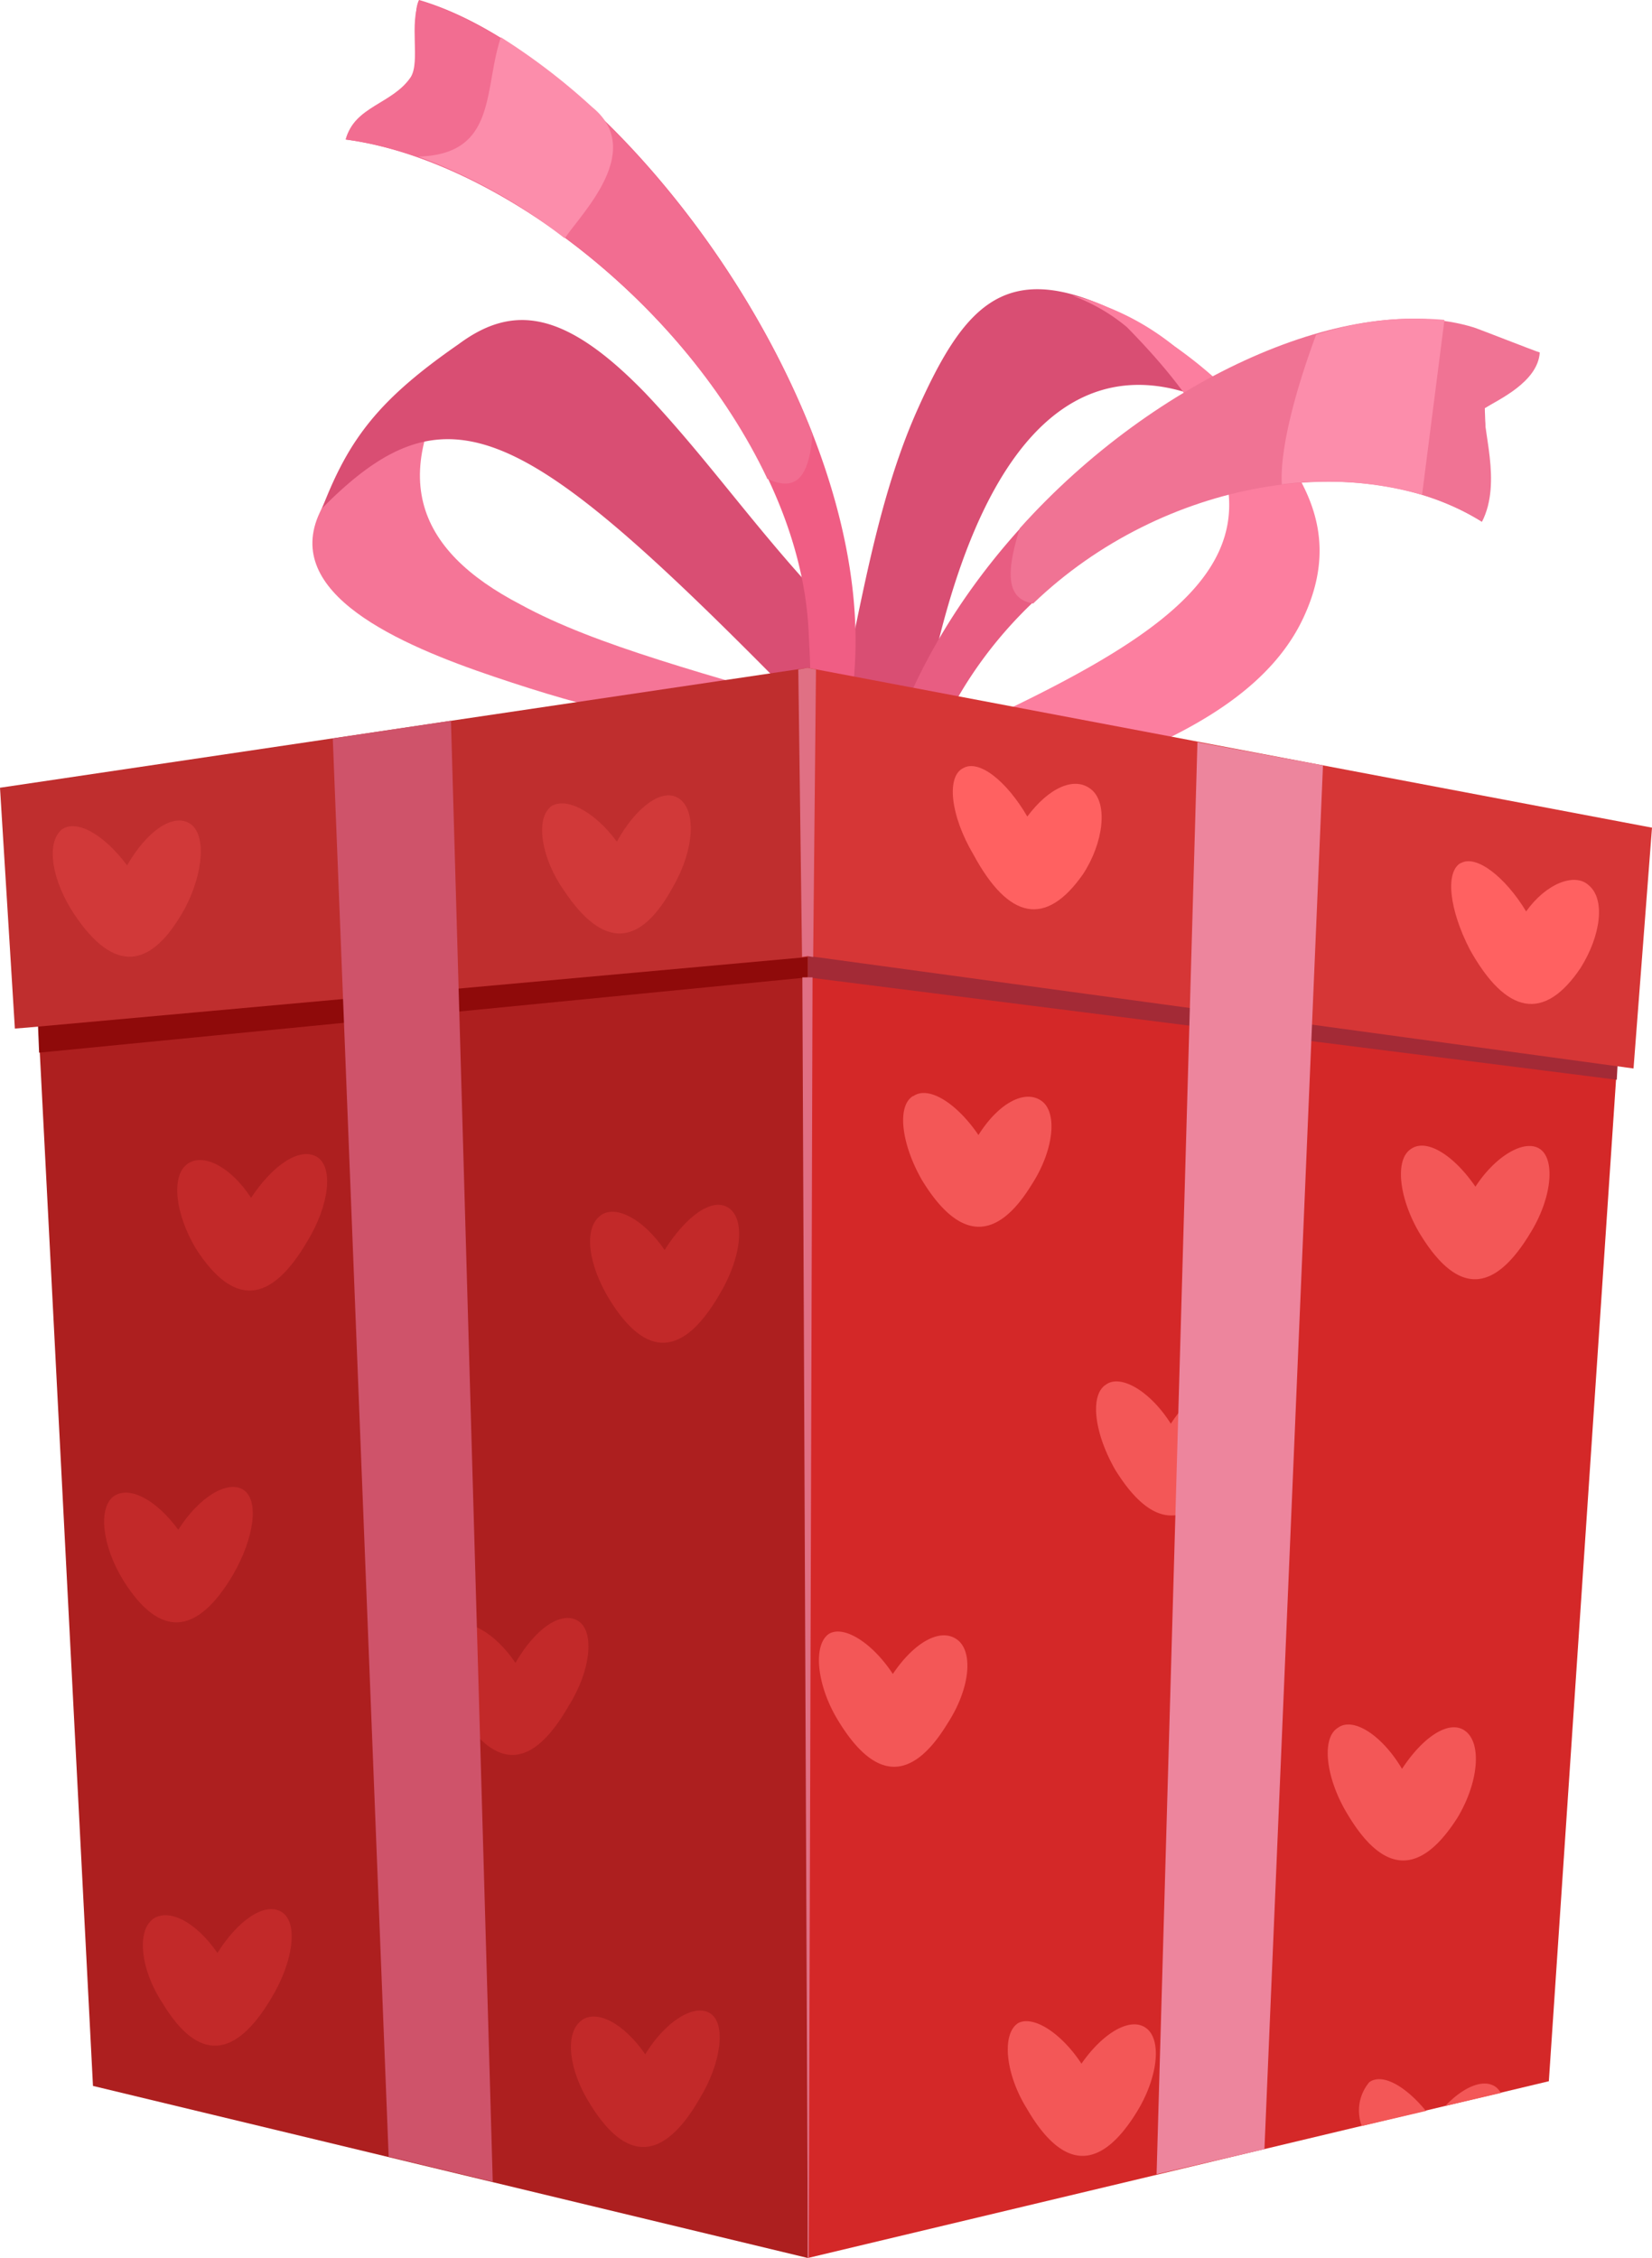
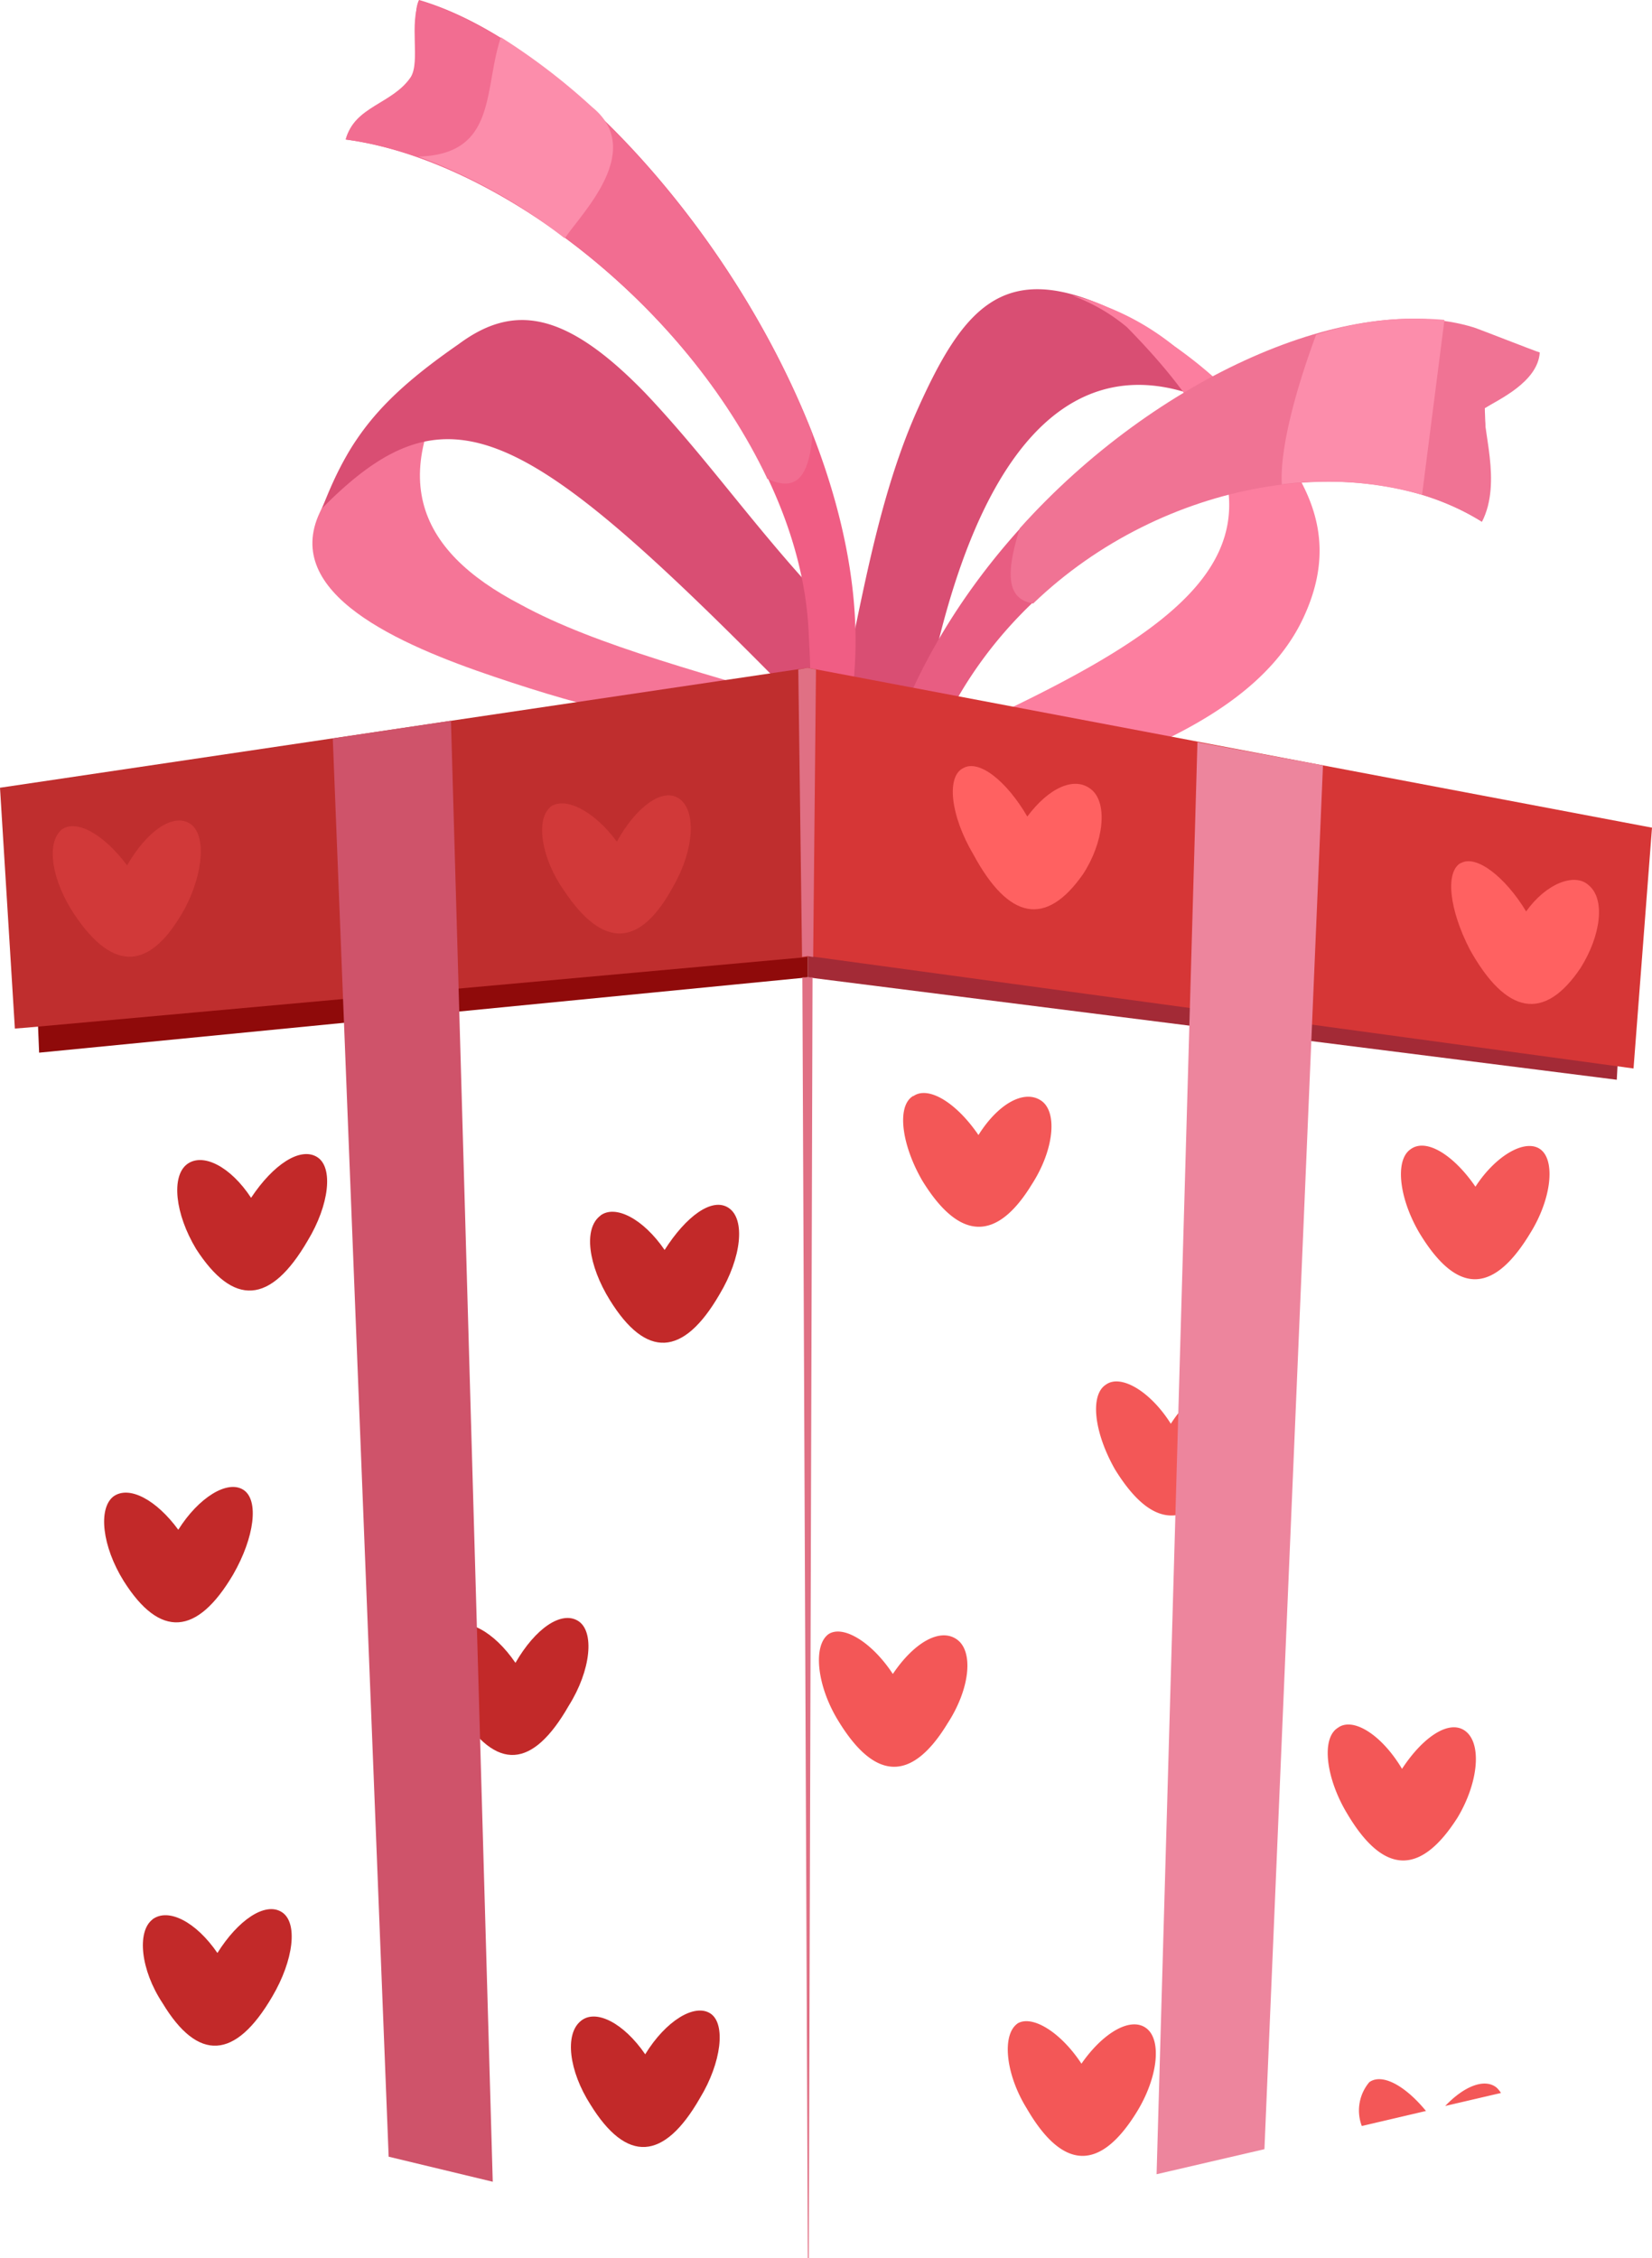
<svg xmlns="http://www.w3.org/2000/svg" viewBox="0 0 105.54 144.21">
  <defs>
    <style>.cls-1{fill:#d94e73;}.cls-1,.cls-10,.cls-11,.cls-12,.cls-13,.cls-14,.cls-15,.cls-16,.cls-17,.cls-18,.cls-19,.cls-2,.cls-20,.cls-21,.cls-3,.cls-4,.cls-5,.cls-6,.cls-7,.cls-8,.cls-9{fill-rule:evenodd;}.cls-2{fill:#fc7e9f;}.cls-3{fill:#f57597;}.cls-4{fill:#f05d84;}.cls-5{fill:#f26d91;}.cls-6{fill:#fc8dab;}.cls-7{fill:#e85d82;}.cls-8{fill:#f07394;}.cls-9{fill:#d42828;}.cls-10{fill:#ad1f1f;}.cls-11{fill:#a32a36;}.cls-12{fill:#8f0a0a;}.cls-13{fill:#d63636;}.cls-14{fill:#bf2e2e;}.cls-15{fill:#c22929;}.cls-16{fill:#cf536a;}.cls-17{fill:#f35757;}.cls-18{fill:#ed859d;}.cls-19{fill:#e07084;}.cls-20{fill:#d13939;}.cls-21{fill:#ff6161;}</style>
  </defs>
  <g id="Layer_2" data-name="Layer 2">
    <g id="_Layer_" data-name="&lt;Layer&gt;">
      <path class="cls-1" d="M81.19,28c-9-6.83-19-5.16-22.81,21.21-3,.24-1.48,1.66-5.64-1.37,1.84-5.28,2.56-14.19,5.82-21.56,2.91-6.53,5.47-9.62,12.06-6.71a21.88,21.88,0,0,1,6,3.86A30.29,30.29,0,0,1,81.19,28Z" />
      <path class="cls-2" d="M68.54,18.89a11.81,11.81,0,0,1,3.45,2C85.65,34.75,76.44,40,57.91,48.29l8.26,2.2c6.59-2.26,14.43-5.11,17.16-11.17,2.49-5.47-.12-9.44-4.16-13.66A27.76,27.76,0,0,0,75,22.09a16.43,16.43,0,0,0-4.28-2.49,11.19,11.19,0,0,0-2.14-.71Z" />
      <path class="cls-3" d="M30.17,22.15c-5.82,8.08-3.56,13,3.09,16.46,4.87,2.67,12,4.45,20.43,7-1.54.95-3.56,1.06-6.23.47-4.7.48-9.69-.77-15.86-2.85S18,37.89,20.43,32.73c2.56-5.59,5.41-7.9,9.74-10.58Z" />
      <path class="cls-1" d="M20.55,32.49C29.1,23.82,34,27.38,53.4,47.28a5.25,5.25,0,0,0,5-3.27c-8.31-7.3-11.7-13.12-17.16-18.89-5.17-5.34-8.49-5.7-11.94-3.14-5.05,3.5-7,6-8.73,10.51Z" />
      <path class="cls-4" d="M51.32,48.82c.65-2.2.47-6.06.35-8.25C51.14,25.84,34.8,10.63,22.09,8.91,22.63,6.77,25.9,7.25,27,5.52c.66-1-.95-4-.23-5.52C39.14,3.62,55.3,25,54.64,41.93a27.7,27.7,0,0,1-1.72,8.61Z" />
      <path class="cls-5" d="M49,30.53c-5.23-11-17-20.31-26.91-21.62.54-2.14,3-2.26,4.16-4,.6-1-.12-3.39.54-4.87,9,2.67,20,14.67,25.12,27.68-.24,3.09-1.25,3.62-2.91,2.85Z" />
      <path class="cls-6" d="M36.05,15.2A34.86,34.86,0,0,0,26.73,10C31.78,9.86,30.88,5.7,32,2.38a40.66,40.66,0,0,1,5.82,4.45c3.45,2.79-.71,6.83-1.72,8.37Z" />
      <path class="cls-7" d="M56.78,55.89c.42-2.61,2.14-6.53,3.09-8.73C66.34,32.43,84.58,27,94.67,33.32c.72-4-.11-6.3.24-12.06C84.34,17.16,63.73,29,57.2,46.68a41.19,41.19,0,0,0-2.32,10Z" />
      <path class="cls-8" d="M66,38.55c8.31-8,21-10,28.68-5.23,1.31-2.55-.06-6.06.18-7.25.83-.53,3.39-1.66,3.51-3.56-.24-.06-4-1.54-4.22-1.6-7.72-2.38-20.31,3.14-29,12.83-1.07,3.38-.6,4.57.89,4.81Z" />
      <path class="cls-6" d="M81.85,30.94a22.5,22.5,0,0,1,9,.66l1.43-11.17a20.29,20.29,0,0,0-8.2.95c-1.48,4-2.31,7.49-2.19,9.56Z" />
-       <polygon class="cls-9" points="51.61 55.65 103.47 65.57 98.95 132.92 51.61 144.21 51.61 55.65" />
-       <polygon class="cls-10" points="51.61 55.65 2.32 62.9 5.94 133.22 51.61 144.21 51.61 55.65" />
      <polygon class="cls-11" points="51.61 55.65 103.47 65.57 103.29 68.96 51.61 62.42 51.61 55.65" />
      <polygon class="cls-12" points="51.61 55.65 2.32 62.9 2.5 67.23 51.61 62.42 51.61 55.65" />
      <polygon class="cls-13" points="51.61 42.65 105.54 52.86 104.36 68.24 51.67 61.06 51.61 61.12 51.61 42.65" />
      <polygon class="cls-14" points="51.61 42.65 0 50.31 0.95 65.69 1.72 65.63 51.61 61.12 51.61 42.65" />
      <path class="cls-15" d="M11.94,74.36c-1,.77-.77,3.15.59,5.41,2.38,3.68,4.75,3.56,7.13-.54,1.37-2.26,1.66-4.69.59-5.34s-2.79.47-4.21,2.61c-1.31-2-3.09-2.91-4.1-2.14Zm-2.2,48.23c-1,.77-.77,3.21.65,5.35,2.26,3.74,4.64,3.62,7-.42,1.37-2.32,1.67-4.75.6-5.41s-2.8.54-4.1,2.62c-1.37-2-3.15-2.91-4.16-2.14Zm27.38,6.47c-1.07.84-.77,3.21.6,5.35,2.31,3.74,4.69,3.62,7-.42,1.37-2.25,1.67-4.75.66-5.4s-2.85.47-4.16,2.61c-1.37-2-3.15-2.91-4.1-2.14ZM28.75,104c-1,.83-.78,3.21.59,5.34,2.38,3.81,4.69,3.63,7-.41,1.42-2.26,1.66-4.75.59-5.41s-2.73.48-4,2.68c-1.36-2-3.2-3-4.15-2.2Zm9.62-26.37c-1.13.83-.77,3.21.59,5.4,2.32,3.75,4.69,3.63,7-.35,1.43-2.38,1.66-4.81.6-5.53s-2.74.54-4.1,2.68c-1.37-2-3.15-2.91-4.1-2.2ZM7.25,95.57c-1,.77-.72,3.2.65,5.4,2.32,3.68,4.69,3.5,7-.42,1.36-2.37,1.66-4.75.65-5.4s-2.85.47-4.16,2.55C10,95.8,8.26,94.85,7.25,95.57Z" />
      <polygon class="cls-16" points="28.81 46.03 21.26 47.16 24.83 137.74 31.48 139.34 28.81 46.03" />
      <path class="cls-17" d="M85.47,110.35c-1.07.66-.77,3.21.59,5.47,2.32,3.92,4.69,4,7.07.24,1.31-2.2,1.54-4.64.53-5.47s-2.73.3-4.09,2.38c-1.31-2.2-3.15-3.33-4.1-2.62ZM65,129.24c-1,.71-.77,3.21.59,5.41,2.32,4,4.69,4,7,.29,1.37-2.19,1.66-4.63.65-5.4s-2.79.3-4.15,2.26c-1.31-2-3.15-3.15-4.1-2.56Zm5.64-40.8c-1,.65-.77,3,.59,5.4,2.38,3.86,4.7,3.92,7.07.24,1.43-2.26,1.66-4.63.6-5.4s-2.8.23-4.1,2.25c-1.31-2.08-3.21-3.2-4.16-2.49Zm-17.7,15.92c-1,.71-.77,3.2.53,5.4,2.38,4,4.76,4.1,7.07.3,1.43-2.2,1.67-4.58.6-5.35s-2.74.18-4.1,2.2c-1.31-2-3.15-3.15-4.1-2.55ZM58.33,70c-1.07.65-.72,3.14.59,5.4,2.37,3.86,4.75,3.92,7,.24,1.42-2.2,1.66-4.63.59-5.35s-2.73.18-4,2.2c-1.42-2.08-3.2-3.15-4.15-2.49Zm34,64.5c1.19-1.25,2.49-1.78,3.26-1.19a1.59,1.59,0,0,1,.3.36ZM87,135.78a2.8,2.8,0,0,1,.48-2.8c.83-.59,2.31.24,3.62,1.84ZM90.1,73.41c-1,.71-.71,3.15.59,5.35,2.38,3.92,4.7,3.92,7.07,0,1.37-2.2,1.61-4.64.66-5.35s-2.85.36-4.16,2.38c-1.37-2-3.15-3.15-4.16-2.38Z" />
      <polygon class="cls-18" points="76.5 47.4 84.52 48.88 80.78 137.26 73.89 138.86 76.5 47.4" />
      <path class="cls-19" d="M51.26,62.42l.35,81.79h.06l.24-81.79ZM51,42.76l.24,18.36.35-.06.36.06.18-18.36-.54-.11Z" />
      <path class="cls-20" d="M35.16,51.55c-.95.78-.59,3.27.89,5.35,2.5,3.74,4.87,3.62,7-.36,1.31-2.31,1.43-4.75.36-5.52s-2.79.53-4,2.73c-1.49-2-3.33-2.91-4.28-2.2ZM3.92,53c-1,.89-.59,3.27.83,5.4C7.25,62.13,9.62,62,11.82,58c1.19-2.26,1.37-4.75.3-5.41s-2.74.48-4,2.68c-1.49-2-3.27-3-4.22-2.26Z" />
      <path class="cls-21" d="M61.53,49.06c-1.07.53-.83,3,.66,5.52,2.25,4.16,4.63,4.64,7,1.25,1.31-2,1.61-4.51.54-5.4s-2.73-.12-4.1,1.72c-1.31-2.26-3.09-3.68-4.1-3.09Zm31.78,6.06c-1,.59-.71,3,.59,5.52,2.32,4.16,4.75,4.63,7.07,1.19,1.31-2.08,1.6-4.4.53-5.29-.89-.83-2.73-.12-4,1.67-1.37-2.26-3.21-3.63-4.16-3.09Z" />
    </g>
  </g>
</svg>